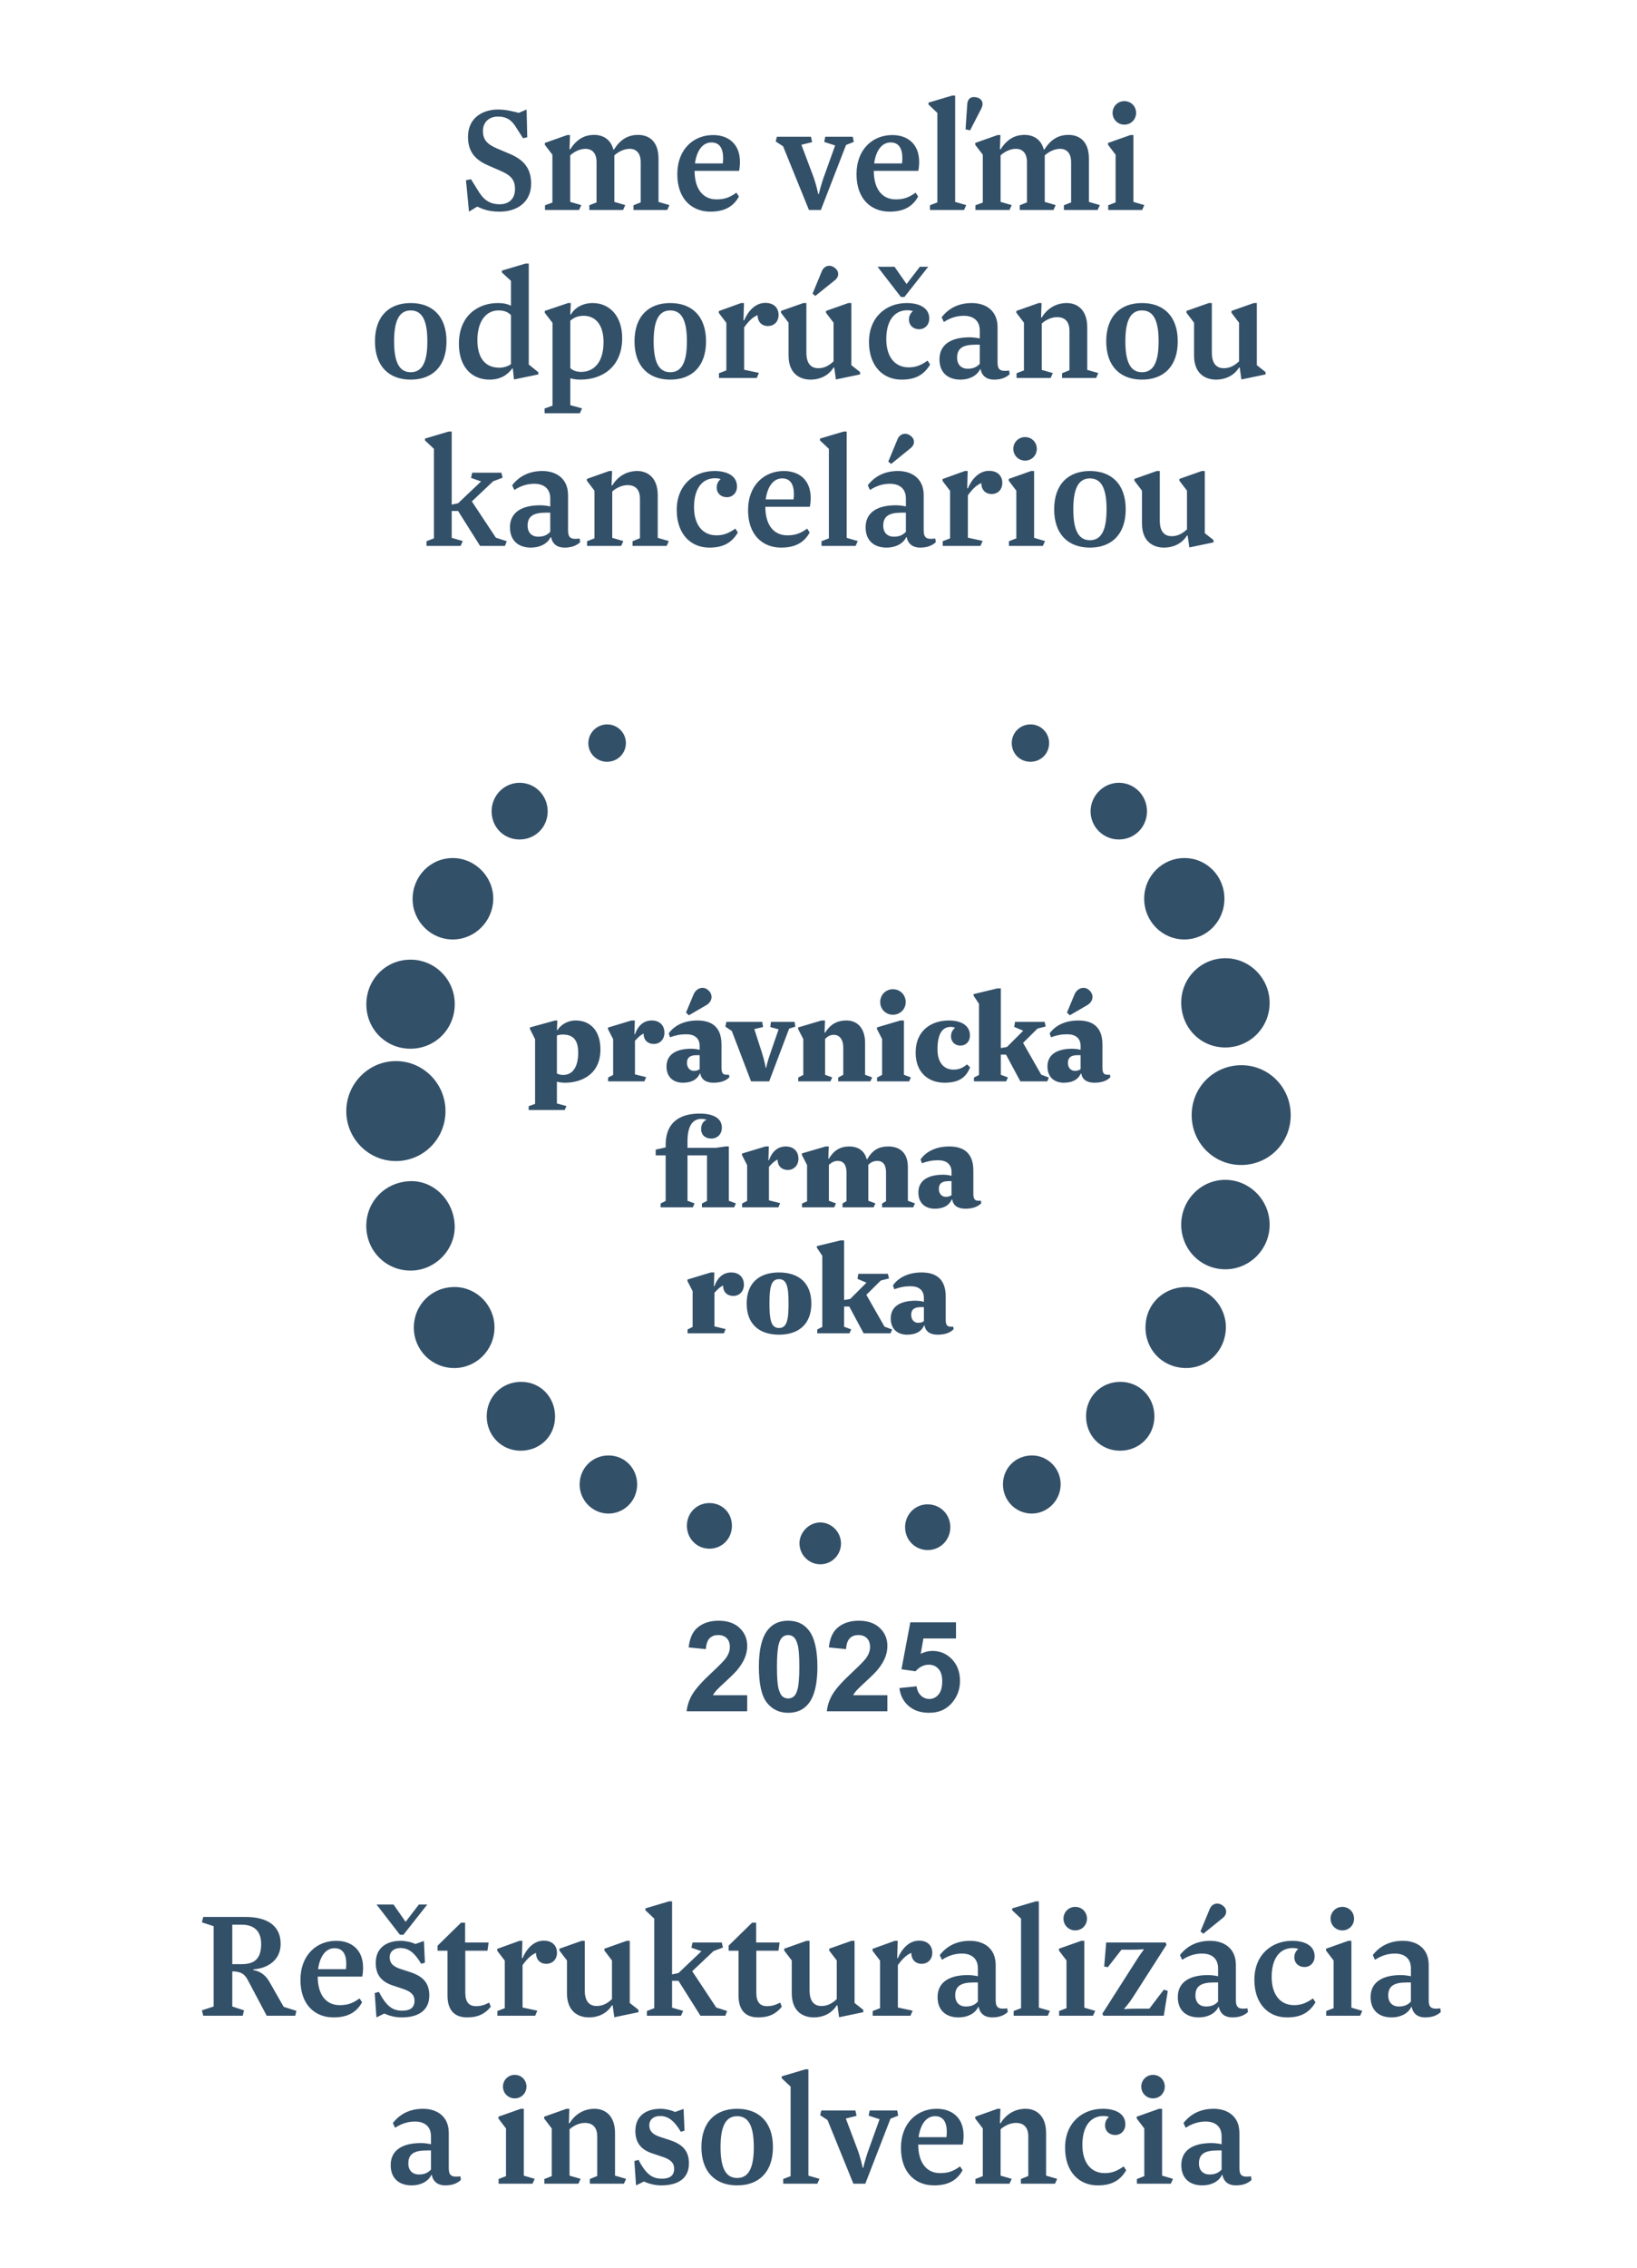
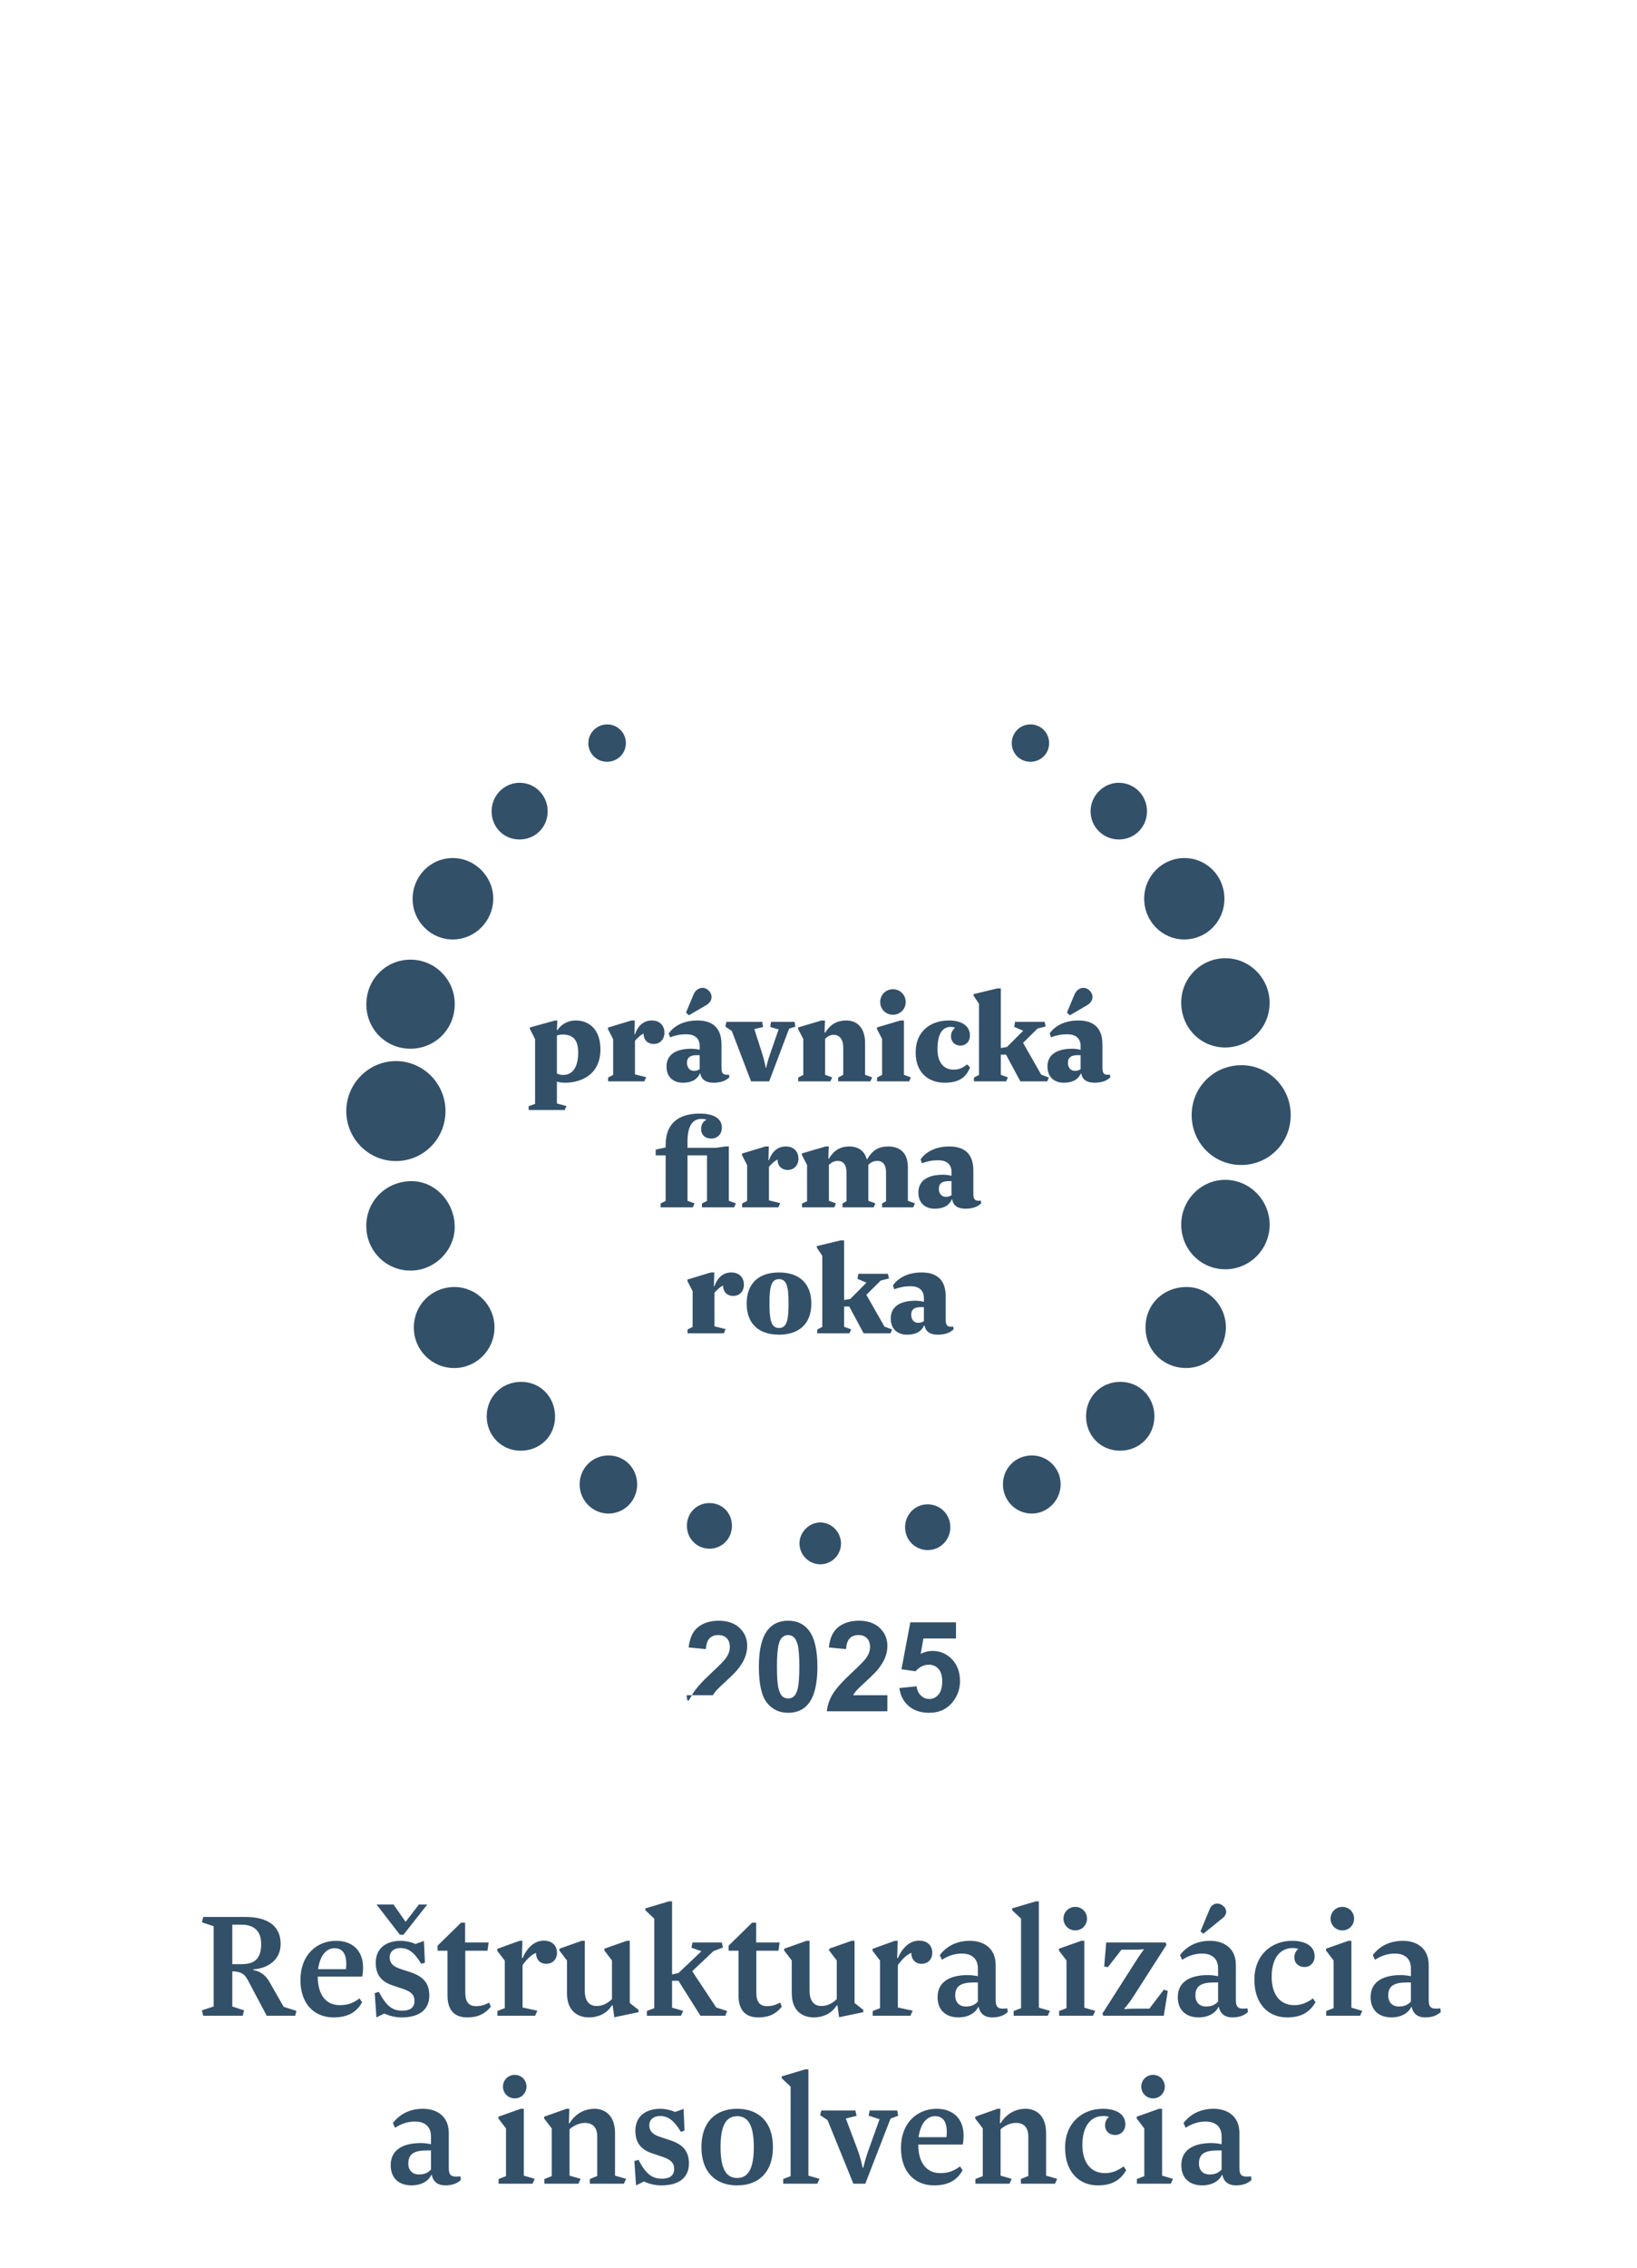
<svg xmlns="http://www.w3.org/2000/svg" width="156" height="216" viewBox="0 0 156 216" fill="none">
-   <rect width="156" height="216" fill="white" />
-   <path d="M47.622 19.456C48.502 19.456 49.078 18.944 49.078 18C49.078 17.024 48.566 16.64 47.59 16.224L46.454 15.728C45.27 15.2 44.598 14.432 44.598 13.04C44.598 11.2 46.022 10.432 47.462 10.432C48.278 10.432 48.982 10.64 49.43 10.752L50.182 10.432L50.246 13.072L49.846 13.168L49.238 12.224C48.806 11.472 48.31 11.104 47.446 11.104C46.598 11.104 46.022 11.648 46.022 12.464C46.022 13.264 46.358 13.712 47.366 14.144L48.614 14.672C49.958 15.248 50.614 16.08 50.614 17.488C50.614 19.344 49.174 20.16 47.622 20.16C46.502 20.16 45.942 19.888 45.478 19.68L44.694 20.16L44.406 17.168L44.886 17.072L45.51 18.08C46.07 19.04 46.662 19.456 47.622 19.456ZM58.545 14.8V19.232L59.585 19.536L59.377 20H56.161V19.552L56.849 19.28V15.44C56.849 14.576 56.417 14.176 55.793 14.176C55.297 14.176 54.753 14.416 54.337 14.8V19.232L55.393 19.536L55.185 20H51.937V19.552L52.641 19.296V14.736L51.921 13.792V13.616L54.049 12.864H54.321L54.273 14.224H54.337C55.009 13.168 55.809 12.848 56.609 12.848C57.441 12.848 58.193 13.248 58.449 14.24H58.513C59.185 13.168 59.985 12.848 60.801 12.848C61.793 12.848 62.753 13.408 62.753 15.104V19.232L63.793 19.536L63.585 20H60.369V19.552L61.057 19.28V15.44C61.057 14.576 60.625 14.176 60.001 14.176C59.489 14.176 58.961 14.432 58.545 14.8ZM66.193 16.272C66.193 17.952 66.945 18.992 68.289 18.992C69.057 18.992 69.553 18.8 70.177 18.352L70.417 18.72C69.873 19.712 68.993 20.16 67.697 20.16C65.953 20.16 64.545 18.976 64.545 16.592C64.545 14.192 66.113 12.864 67.953 12.864C69.457 12.864 70.513 13.76 70.513 15.408C70.513 15.664 70.497 15.968 70.433 16.272H66.193ZM67.793 13.568C67.041 13.568 66.417 14.208 66.225 15.568H68.881C68.897 15.44 68.913 15.232 68.913 15.072C68.913 14.16 68.593 13.568 67.793 13.568ZM78.609 16.576L79.585 13.856L78.546 13.52L78.641 13.024H81.266L81.362 13.52L80.626 13.808L78.225 20H77.09L74.626 13.936L73.921 13.472L74.034 13.024H77.281L77.394 13.536L76.37 13.792L77.425 16.592C77.809 17.584 77.969 18.48 77.969 18.48H78.034C78.034 18.48 78.225 17.6 78.609 16.576ZM83.271 16.272C83.271 17.952 84.023 18.992 85.367 18.992C86.135 18.992 86.631 18.8 87.255 18.352L87.495 18.72C86.951 19.712 86.071 20.16 84.775 20.16C83.031 20.16 81.623 18.976 81.623 16.592C81.623 14.192 83.191 12.864 85.031 12.864C86.535 12.864 87.591 13.76 87.591 15.408C87.591 15.664 87.575 15.968 87.511 16.272H83.271ZM84.871 13.568C84.119 13.568 83.495 14.208 83.303 15.568H85.959C85.975 15.44 85.991 15.232 85.991 15.072C85.991 14.16 85.671 13.568 84.871 13.568ZM91.022 19.232L92.078 19.536L91.87 20H88.622V19.552L89.326 19.28V10.752L88.478 9.952V9.776L90.734 9.104H91.022V19.232ZM92.014 12.32L92.174 9.952C92.19 9.552 92.398 9.232 92.814 9.248C93.262 9.248 93.662 9.488 93.63 9.952C93.63 10.064 93.582 10.208 93.518 10.336L92.446 12.416L92.014 12.32ZM99.561 14.8V19.232L100.601 19.536L100.392 20H97.177V19.552L97.865 19.28V15.44C97.865 14.576 97.433 14.176 96.808 14.176C96.312 14.176 95.769 14.416 95.353 14.8V19.232L96.409 19.536L96.201 20H92.953V19.552L93.656 19.296V14.736L92.936 13.792V13.616L95.064 12.864H95.337L95.288 14.224H95.353C96.025 13.168 96.825 12.848 97.624 12.848C98.457 12.848 99.209 13.248 99.465 14.24H99.528C100.201 13.168 101.001 12.848 101.817 12.848C102.809 12.848 103.769 13.408 103.769 15.104V19.232L104.809 19.536L104.601 20H101.385V19.552L102.073 19.28V15.44C102.073 14.576 101.641 14.176 101.017 14.176C100.505 14.176 99.977 14.432 99.561 14.8ZM106.025 10.752C106.025 10.128 106.521 9.632 107.145 9.632C107.785 9.632 108.265 10.128 108.265 10.752C108.265 11.376 107.785 11.872 107.145 11.872C106.521 11.872 106.025 11.376 106.025 10.752ZM108.009 19.232L109.049 19.536L108.841 20H105.609V19.552L106.313 19.28V14.736L105.593 13.792V13.616L107.721 12.864H108.009V19.232ZM42.549 32.512C42.549 34.912 41.189 36.16 39.141 36.16C37.093 36.16 35.733 34.912 35.733 32.512C35.733 30.112 37.093 28.864 39.141 28.864C41.189 28.864 42.549 30.112 42.549 32.512ZM37.557 32.512C37.557 34.32 37.957 35.456 39.141 35.456C40.325 35.456 40.725 34.32 40.725 32.512C40.725 30.704 40.325 29.568 39.141 29.568C37.957 29.568 37.557 30.704 37.557 32.512ZM45.493 32.4C45.493 34.128 46.261 35.024 47.589 35.024C47.925 35.024 48.357 34.928 48.693 34.688V30.016C48.389 29.68 47.957 29.568 47.509 29.568C46.309 29.568 45.493 30.608 45.493 32.4ZM48.869 35.104L48.821 35.088C48.341 35.76 47.621 36.16 46.661 36.16C44.901 36.16 43.733 34.896 43.733 32.752C43.733 30.016 45.605 28.864 47.445 28.864C47.989 28.864 48.373 28.96 48.693 29.12V26.752L47.829 25.952V25.776L50.085 25.104H50.389V34.72L51.301 35.456V35.664L48.981 36.144L48.869 35.104ZM55.306 36.16C54.922 36.16 54.666 36.112 54.346 36.032V38.592L55.467 38.896L55.258 39.36H51.898V38.912L52.651 38.64V30.752L51.914 29.792V29.616L54.139 28.864H54.395L54.346 29.952H54.41C54.763 29.312 55.547 28.864 56.474 28.864C58.059 28.864 59.291 30.064 59.291 32.208C59.291 34.928 57.419 36.16 55.306 36.16ZM54.346 30.544V35.056C54.554 35.28 54.938 35.424 55.37 35.424C56.538 35.424 57.514 34.592 57.514 32.592C57.514 30.88 56.715 30.08 55.611 30.08C55.05 30.08 54.666 30.272 54.346 30.544ZM67.283 32.512C67.283 34.912 65.923 36.16 63.875 36.16C61.827 36.16 60.467 34.912 60.467 32.512C60.467 30.112 61.827 28.864 63.875 28.864C65.923 28.864 67.283 30.112 67.283 32.512ZM62.291 32.512C62.291 34.32 62.691 35.456 63.875 35.456C65.059 35.456 65.459 34.32 65.459 32.512C65.459 30.704 65.059 29.568 63.875 29.568C62.691 29.568 62.291 30.704 62.291 32.512ZM70.915 35.216L72.323 35.52L72.115 36H68.515V35.552L69.219 35.28V30.752L68.499 29.808V29.632L70.627 28.864H70.899L70.851 30.512H70.915C71.283 29.648 71.971 28.848 72.931 28.848C73.731 28.848 74.195 29.312 74.195 30C74.195 30.672 73.731 31.056 73.187 31.056C72.563 31.056 72.195 30.624 72.195 30.016C71.715 30.208 71.299 30.64 70.915 31.184V35.216ZM79.436 30.736L78.716 29.792V29.616L80.844 28.864H81.132V34.784L81.963 35.44V35.664L79.659 36.144L79.499 35.008H79.436C78.924 35.84 78.043 36.16 77.26 36.16C76.188 36.16 75.147 35.568 75.147 33.856V30.736L74.427 29.792V29.616L76.555 28.864H76.844V33.584C76.844 34.656 77.308 35.072 77.98 35.072C78.507 35.072 78.972 34.864 79.436 34.416V30.736ZM79.564 26.688L77.692 28.192L77.436 27.968L78.316 25.84C78.523 25.328 79.052 25.152 79.516 25.488C80.028 25.84 79.948 26.4 79.564 26.688ZM87.003 29.632C86.875 29.6 86.731 29.552 86.459 29.552C85.243 29.552 84.459 30.528 84.459 32.304C84.459 33.952 85.243 34.992 86.603 34.992C87.323 34.992 87.819 34.752 88.395 34.352L88.635 34.72C87.995 35.808 87.099 36.16 85.915 36.16C84.155 36.16 82.811 34.88 82.811 32.576C82.811 30.192 84.459 28.864 86.411 28.864C87.611 28.864 88.555 29.328 88.555 30.336C88.555 30.944 88.139 31.36 87.579 31.36C87.051 31.36 86.619 31.008 86.619 30.432C86.619 30.096 86.779 29.808 87.003 29.632ZM86.187 28.288H85.851L83.627 25.408H85.243L86.395 27.056L87.659 25.408H88.459L86.187 28.288ZM95.064 31.168V34.496C95.064 35.232 95.32 35.408 96.168 35.296L96.216 35.648C95.848 35.984 95.384 36.16 94.712 36.16C94.088 36.16 93.576 35.856 93.448 35.168H93.4C93.08 35.824 92.344 36.16 91.528 36.16C90.376 36.16 89.528 35.536 89.528 34.224C89.528 32.816 90.632 32.128 92.408 32.128C92.728 32.128 93.096 32.176 93.368 32.24V31.488C93.368 30.544 92.76 30.08 91.848 30.08C91.224 30.08 90.616 30.24 89.944 30.672L89.736 30.224C90.424 29.328 91.4 28.864 92.616 28.864C93.864 28.864 95.064 29.52 95.064 31.168ZM93.368 32.832H92.968C91.864 32.832 91.208 33.104 91.208 34.064C91.208 34.736 91.608 35.12 92.216 35.12C92.68 35.12 93.032 35.008 93.368 34.656V32.832ZM103.61 35.232L104.666 35.536L104.458 36H101.21V35.552L101.914 35.264V31.504C101.914 30.48 101.322 30.208 100.746 30.208C100.154 30.208 99.61 30.512 99.274 30.816V35.232L100.33 35.536L100.122 36H96.874V35.552L97.578 35.28V30.736L96.858 29.792V29.616L98.986 28.864H99.258L99.21 30.24H99.274C99.882 29.248 100.794 28.864 101.658 28.864C102.682 28.864 103.61 29.536 103.61 31.168V35.232ZM112.236 32.512C112.236 34.912 110.876 36.16 108.828 36.16C106.78 36.16 105.42 34.912 105.42 32.512C105.42 30.112 106.78 28.864 108.828 28.864C110.876 28.864 112.236 30.112 112.236 32.512ZM107.244 32.512C107.244 34.32 107.644 35.456 108.828 35.456C110.012 35.456 110.412 34.32 110.412 32.512C110.412 30.704 110.012 29.568 108.828 29.568C107.644 29.568 107.244 30.704 107.244 32.512ZM118.076 30.736L117.356 29.792V29.616L119.484 28.864H119.772V34.784L120.604 35.44V35.664L118.3 36.144L118.14 35.008H118.076C117.564 35.84 116.684 36.16 115.9 36.16C114.828 36.16 113.788 35.568 113.788 33.856V30.736L113.068 29.792V29.616L115.196 28.864H115.484V33.584C115.484 34.656 115.948 35.072 116.62 35.072C117.148 35.072 117.612 34.864 118.076 34.416V30.736ZM43.046 51.232L44.102 51.536L43.894 52H40.646V51.552L41.35 51.28V42.752L40.502 41.952V41.776L42.758 41.104H43.046V48.064L43.654 47.936L45.846 45.856L44.886 45.52L44.998 45.024H47.782L47.894 45.504L46.998 45.84L44.966 47.76L47.254 51.216L48.294 51.552L48.118 52H45.75L43.654 48.672H43.046V51.232ZM54.134 47.168V50.496C54.134 51.232 54.39 51.408 55.238 51.296L55.286 51.648C54.918 51.984 54.454 52.16 53.782 52.16C53.158 52.16 52.646 51.856 52.518 51.168H52.47C52.15 51.824 51.414 52.16 50.598 52.16C49.446 52.16 48.598 51.536 48.598 50.224C48.598 48.816 49.702 48.128 51.478 48.128C51.798 48.128 52.166 48.176 52.438 48.24V47.488C52.438 46.544 51.83 46.08 50.918 46.08C50.294 46.08 49.686 46.24 49.014 46.672L48.806 46.224C49.494 45.328 50.47 44.864 51.686 44.864C52.934 44.864 54.134 45.52 54.134 47.168ZM52.438 48.832H52.038C50.934 48.832 50.278 49.104 50.278 50.064C50.278 50.736 50.678 51.12 51.286 51.12C51.75 51.12 52.102 51.008 52.438 50.656V48.832ZM62.681 51.232L63.737 51.536L63.529 52H60.281V51.552L60.985 51.264V47.504C60.985 46.48 60.393 46.208 59.817 46.208C59.225 46.208 58.681 46.512 58.345 46.816V51.232L59.401 51.536L59.193 52H55.945V51.552L56.649 51.28V46.736L55.929 45.792V45.616L58.057 44.864H58.329L58.281 46.24H58.345C58.953 45.248 59.865 44.864 60.729 44.864C61.753 44.864 62.681 45.536 62.681 47.168V51.232ZM68.682 45.632C68.554 45.6 68.41 45.552 68.138 45.552C66.922 45.552 66.138 46.528 66.138 48.304C66.138 49.952 66.922 50.992 68.282 50.992C69.002 50.992 69.498 50.752 70.074 50.352L70.314 50.72C69.674 51.808 68.778 52.16 67.594 52.16C65.834 52.16 64.49 50.88 64.49 48.576C64.49 46.192 66.138 44.864 68.09 44.864C69.29 44.864 70.234 45.328 70.234 46.336C70.234 46.944 69.818 47.36 69.258 47.36C68.73 47.36 68.298 47.008 68.298 46.432C68.298 46.096 68.458 45.808 68.682 45.632ZM72.935 48.272C72.935 49.952 73.687 50.992 75.031 50.992C75.799 50.992 76.295 50.8 76.919 50.352L77.159 50.72C76.615 51.712 75.735 52.16 74.439 52.16C72.695 52.16 71.287 50.976 71.287 48.592C71.287 46.192 72.855 44.864 74.695 44.864C76.199 44.864 77.255 45.76 77.255 47.408C77.255 47.664 77.239 47.968 77.175 48.272H72.935ZM74.535 45.568C73.783 45.568 73.159 46.208 72.967 47.568H75.623C75.639 47.44 75.655 47.232 75.655 47.072C75.655 46.16 75.335 45.568 74.535 45.568ZM80.686 51.232L81.742 51.536L81.534 52H78.286V51.552L78.99 51.28V42.752L78.142 41.952V41.776L80.398 41.104H80.686V51.232ZM88.025 47.168V50.496C88.025 51.232 88.281 51.408 89.129 51.296L89.177 51.648C88.809 51.984 88.345 52.16 87.673 52.16C87.049 52.16 86.537 51.856 86.409 51.168H86.361C86.041 51.824 85.305 52.16 84.489 52.16C83.337 52.16 82.489 51.536 82.489 50.224C82.489 48.816 83.593 48.128 85.369 48.128C85.689 48.128 86.057 48.176 86.329 48.24V47.488C86.329 46.544 85.721 46.08 84.809 46.08C84.185 46.08 83.577 46.24 82.905 46.672L82.697 46.224C83.385 45.328 84.361 44.864 85.577 44.864C86.825 44.864 88.025 45.52 88.025 47.168ZM86.329 48.832H85.929C84.825 48.832 84.169 49.104 84.169 50.064C84.169 50.736 84.569 51.12 85.177 51.12C85.641 51.12 85.993 51.008 86.329 50.656V48.832ZM86.777 42.688L84.921 44.192L84.649 43.968L85.529 41.84C85.737 41.328 86.281 41.152 86.745 41.488C87.257 41.84 87.161 42.4 86.777 42.688ZM92.235 51.216L93.643 51.52L93.435 52H89.835V51.552L90.539 51.28V46.752L89.819 45.808V45.632L91.947 44.864H92.219L92.171 46.512H92.235C92.603 45.648 93.291 44.848 94.251 44.848C95.051 44.848 95.515 45.312 95.515 46C95.515 46.672 95.051 47.056 94.507 47.056C93.883 47.056 93.515 46.624 93.515 46.016C93.035 46.208 92.619 46.64 92.235 47.184V51.216ZM96.564 42.752C96.564 42.128 97.06 41.632 97.684 41.632C98.324 41.632 98.804 42.128 98.804 42.752C98.804 43.376 98.324 43.872 97.684 43.872C97.06 43.872 96.564 43.376 96.564 42.752ZM98.548 51.232L99.588 51.536L99.38 52H96.148V51.552L96.852 51.28V46.736L96.132 45.792V45.616L98.26 44.864H98.548V51.232ZM107.275 48.512C107.275 50.912 105.915 52.16 103.867 52.16C101.819 52.16 100.459 50.912 100.459 48.512C100.459 46.112 101.819 44.864 103.867 44.864C105.915 44.864 107.275 46.112 107.275 48.512ZM102.283 48.512C102.283 50.32 102.683 51.456 103.867 51.456C105.051 51.456 105.451 50.32 105.451 48.512C105.451 46.704 105.051 45.568 103.867 45.568C102.683 45.568 102.283 46.704 102.283 48.512ZM113.115 46.736L112.395 45.792V45.616L114.523 44.864H114.811V50.784L115.643 51.44V51.664L113.339 52.144L113.179 51.008H113.115C112.603 51.84 111.723 52.16 110.939 52.16C109.867 52.16 108.827 51.568 108.827 49.856V46.736L108.107 45.792V45.616L110.235 44.864H110.523V49.584C110.523 50.656 110.987 51.072 111.659 51.072C112.187 51.072 112.651 50.864 113.115 50.416V46.736Z" fill="#335069" />
-   <path d="M71.205 161.471V163H65.433C65.496 162.422 65.683 161.875 65.996 161.359C66.308 160.84 66.925 160.152 67.847 159.297C68.589 158.605 69.044 158.137 69.212 157.891C69.439 157.551 69.552 157.215 69.552 156.883C69.552 156.516 69.453 156.234 69.253 156.039C69.058 155.84 68.787 155.74 68.439 155.74C68.095 155.74 67.822 155.844 67.619 156.051C67.415 156.258 67.298 156.602 67.267 157.082L65.626 156.918C65.724 156.012 66.031 155.361 66.546 154.967C67.062 154.572 67.707 154.375 68.48 154.375C69.328 154.375 69.994 154.604 70.478 155.061C70.962 155.518 71.205 156.086 71.205 156.766C71.205 157.152 71.134 157.521 70.994 157.873C70.857 158.221 70.638 158.586 70.337 158.969C70.138 159.223 69.779 159.588 69.259 160.064C68.74 160.541 68.41 160.857 68.269 161.014C68.132 161.17 68.021 161.322 67.935 161.471H71.205ZM75.107 154.375C75.939 154.375 76.589 154.672 77.058 155.266C77.617 155.969 77.896 157.135 77.896 158.764C77.896 160.389 77.615 161.557 77.052 162.268C76.587 162.854 75.939 163.146 75.107 163.146C74.271 163.146 73.597 162.826 73.085 162.186C72.574 161.541 72.318 160.395 72.318 158.746C72.318 157.129 72.599 155.965 73.162 155.254C73.626 154.668 74.275 154.375 75.107 154.375ZM75.107 155.74C74.908 155.74 74.73 155.805 74.574 155.934C74.418 156.059 74.296 156.285 74.21 156.613C74.097 157.039 74.04 157.756 74.04 158.764C74.04 159.771 74.091 160.465 74.193 160.844C74.294 161.219 74.421 161.469 74.574 161.594C74.73 161.719 74.908 161.781 75.107 161.781C75.306 161.781 75.484 161.719 75.64 161.594C75.796 161.465 75.918 161.236 76.003 160.908C76.117 160.486 76.173 159.771 76.173 158.764C76.173 157.756 76.123 157.064 76.021 156.689C75.919 156.311 75.79 156.059 75.634 155.934C75.482 155.805 75.306 155.74 75.107 155.74ZM84.564 161.471V163H78.793C78.855 162.422 79.043 161.875 79.355 161.359C79.668 160.84 80.285 160.152 81.207 159.297C81.949 158.605 82.404 158.137 82.572 157.891C82.798 157.551 82.912 157.215 82.912 156.883C82.912 156.516 82.812 156.234 82.613 156.039C82.418 155.84 82.146 155.74 81.798 155.74C81.455 155.74 81.181 155.844 80.978 156.051C80.775 156.258 80.658 156.602 80.626 157.082L78.986 156.918C79.084 156.012 79.39 155.361 79.906 154.967C80.421 154.572 81.066 154.375 81.839 154.375C82.687 154.375 83.353 154.604 83.837 155.061C84.322 155.518 84.564 156.086 84.564 156.766C84.564 157.152 84.494 157.521 84.353 157.873C84.216 158.221 83.998 158.586 83.697 158.969C83.498 159.223 83.138 159.588 82.619 160.064C82.099 160.541 81.769 160.857 81.628 161.014C81.492 161.17 81.38 161.322 81.294 161.471H84.564ZM85.707 160.791L87.347 160.621C87.394 160.992 87.533 161.287 87.763 161.506C87.994 161.721 88.259 161.828 88.56 161.828C88.904 161.828 89.195 161.689 89.433 161.412C89.671 161.131 89.79 160.709 89.79 160.146C89.79 159.619 89.671 159.225 89.433 158.963C89.199 158.697 88.892 158.564 88.513 158.564C88.04 158.564 87.617 158.773 87.242 159.191L85.906 158.998L86.749 154.527H91.103V156.068H87.998L87.74 157.527C88.107 157.344 88.482 157.252 88.865 157.252C89.595 157.252 90.214 157.518 90.722 158.049C91.23 158.58 91.484 159.27 91.484 160.117C91.484 160.824 91.279 161.455 90.869 162.01C90.31 162.768 89.535 163.146 88.543 163.146C87.749 163.146 87.103 162.934 86.603 162.508C86.103 162.082 85.804 161.51 85.707 160.791Z" fill="#335069" />
+   <path d="M71.205 161.471H65.433C65.496 162.422 65.683 161.875 65.996 161.359C66.308 160.84 66.925 160.152 67.847 159.297C68.589 158.605 69.044 158.137 69.212 157.891C69.439 157.551 69.552 157.215 69.552 156.883C69.552 156.516 69.453 156.234 69.253 156.039C69.058 155.84 68.787 155.74 68.439 155.74C68.095 155.74 67.822 155.844 67.619 156.051C67.415 156.258 67.298 156.602 67.267 157.082L65.626 156.918C65.724 156.012 66.031 155.361 66.546 154.967C67.062 154.572 67.707 154.375 68.48 154.375C69.328 154.375 69.994 154.604 70.478 155.061C70.962 155.518 71.205 156.086 71.205 156.766C71.205 157.152 71.134 157.521 70.994 157.873C70.857 158.221 70.638 158.586 70.337 158.969C70.138 159.223 69.779 159.588 69.259 160.064C68.74 160.541 68.41 160.857 68.269 161.014C68.132 161.17 68.021 161.322 67.935 161.471H71.205ZM75.107 154.375C75.939 154.375 76.589 154.672 77.058 155.266C77.617 155.969 77.896 157.135 77.896 158.764C77.896 160.389 77.615 161.557 77.052 162.268C76.587 162.854 75.939 163.146 75.107 163.146C74.271 163.146 73.597 162.826 73.085 162.186C72.574 161.541 72.318 160.395 72.318 158.746C72.318 157.129 72.599 155.965 73.162 155.254C73.626 154.668 74.275 154.375 75.107 154.375ZM75.107 155.74C74.908 155.74 74.73 155.805 74.574 155.934C74.418 156.059 74.296 156.285 74.21 156.613C74.097 157.039 74.04 157.756 74.04 158.764C74.04 159.771 74.091 160.465 74.193 160.844C74.294 161.219 74.421 161.469 74.574 161.594C74.73 161.719 74.908 161.781 75.107 161.781C75.306 161.781 75.484 161.719 75.64 161.594C75.796 161.465 75.918 161.236 76.003 160.908C76.117 160.486 76.173 159.771 76.173 158.764C76.173 157.756 76.123 157.064 76.021 156.689C75.919 156.311 75.79 156.059 75.634 155.934C75.482 155.805 75.306 155.74 75.107 155.74ZM84.564 161.471V163H78.793C78.855 162.422 79.043 161.875 79.355 161.359C79.668 160.84 80.285 160.152 81.207 159.297C81.949 158.605 82.404 158.137 82.572 157.891C82.798 157.551 82.912 157.215 82.912 156.883C82.912 156.516 82.812 156.234 82.613 156.039C82.418 155.84 82.146 155.74 81.798 155.74C81.455 155.74 81.181 155.844 80.978 156.051C80.775 156.258 80.658 156.602 80.626 157.082L78.986 156.918C79.084 156.012 79.39 155.361 79.906 154.967C80.421 154.572 81.066 154.375 81.839 154.375C82.687 154.375 83.353 154.604 83.837 155.061C84.322 155.518 84.564 156.086 84.564 156.766C84.564 157.152 84.494 157.521 84.353 157.873C84.216 158.221 83.998 158.586 83.697 158.969C83.498 159.223 83.138 159.588 82.619 160.064C82.099 160.541 81.769 160.857 81.628 161.014C81.492 161.17 81.38 161.322 81.294 161.471H84.564ZM85.707 160.791L87.347 160.621C87.394 160.992 87.533 161.287 87.763 161.506C87.994 161.721 88.259 161.828 88.56 161.828C88.904 161.828 89.195 161.689 89.433 161.412C89.671 161.131 89.79 160.709 89.79 160.146C89.79 159.619 89.671 159.225 89.433 158.963C89.199 158.697 88.892 158.564 88.513 158.564C88.04 158.564 87.617 158.773 87.242 159.191L85.906 158.998L86.749 154.527H91.103V156.068H87.998L87.74 157.527C88.107 157.344 88.482 157.252 88.865 157.252C89.595 157.252 90.214 157.518 90.722 158.049C91.23 158.58 91.484 159.27 91.484 160.117C91.484 160.824 91.279 161.455 90.869 162.01C90.31 162.768 89.535 163.146 88.543 163.146C87.749 163.146 87.103 162.934 86.603 162.508C86.103 162.082 85.804 161.51 85.707 160.791Z" fill="#335069" />
  <path d="M37.711 110.593C35.114 110.588 32.994 108.444 33 105.83C33.006 103.216 35.13 101.074 37.721 101.069C40.342 101.065 42.475 103.229 42.454 105.87C42.434 108.501 40.328 110.598 37.711 110.593ZM118.263 110.967C115.645 110.959 113.56 108.849 113.562 106.211C113.564 103.553 115.68 101.447 118.333 101.462C120.939 101.477 123.021 103.613 123 106.25C122.98 108.894 120.89 110.975 118.263 110.967ZM39.113 99.891C36.773 99.894 34.916 98.031 34.911 95.678C34.907 93.289 36.764 91.408 39.125 91.408C41.469 91.409 43.363 93.334 43.336 95.687C43.31 98.043 41.454 99.89 39.113 99.891ZM43.328 116.65C43.45 118.907 41.615 120.911 39.328 121.02C36.993 121.131 35.041 119.359 34.912 117.015C34.78 114.602 36.581 112.628 39.024 112.508C41.264 112.397 43.197 114.258 43.328 116.65ZM112.566 116.647C112.566 114.28 114.477 112.356 116.801 112.381C119.107 112.407 120.99 114.324 120.992 116.648C120.993 118.982 119.119 120.883 116.799 120.901C114.453 120.92 112.566 119.025 112.566 116.647ZM116.747 99.773C114.394 99.765 112.556 97.874 112.566 95.473C112.575 93.145 114.469 91.263 116.793 91.271C119.098 91.279 120.987 93.191 120.99 95.521C120.995 97.883 119.1 99.782 116.747 99.773ZM43.142 81.73C45.261 81.726 47.028 83.508 47.005 85.626C46.981 87.749 45.263 89.475 43.164 89.486C41.063 89.496 39.329 87.764 39.32 85.647C39.311 83.476 41.011 81.733 43.142 81.73ZM43.267 130.308C41.147 130.298 39.44 128.584 39.437 126.463C39.435 124.278 41.158 122.572 43.347 122.591C45.449 122.608 47.15 124.363 47.122 126.484C47.095 128.615 45.378 130.317 43.267 130.308ZM116.82 126.519C116.755 128.711 115.019 130.381 112.889 130.303C110.712 130.223 109.097 128.494 109.163 126.314C109.227 124.128 110.979 122.519 113.211 122.592C115.238 122.659 116.881 124.447 116.82 126.519ZM116.682 85.612C116.68 87.759 114.99 89.476 112.872 89.484C110.744 89.493 109.02 87.733 109.036 85.571C109.053 83.436 110.77 81.723 112.886 81.73C115 81.736 116.685 83.457 116.682 85.612ZM106.731 138.181C104.894 138.178 103.49 136.746 103.496 134.884C103.501 133.039 104.929 131.617 106.772 131.622C108.601 131.628 110.022 133.076 110.011 134.926C110.001 136.769 108.575 138.185 106.731 138.181ZM49.581 138.181C47.785 138.167 46.379 136.725 46.381 134.901C46.383 133.035 47.838 131.6 49.705 131.622C51.528 131.644 52.915 133.099 52.895 134.968C52.878 136.811 51.449 138.197 49.581 138.181ZM57.992 138.633C59.53 138.637 60.723 139.849 60.718 141.404C60.714 142.943 59.488 144.176 57.97 144.168C56.462 144.161 55.228 142.904 55.236 141.382C55.245 139.841 56.459 138.63 57.992 138.633ZM98.356 138.633C99.873 138.64 101.103 139.902 101.076 141.426C101.051 142.948 99.788 144.19 98.287 144.168C96.768 144.147 95.563 142.897 95.578 141.357C95.594 139.814 96.806 138.626 98.356 138.633ZM109.304 77.291C109.297 78.79 108.116 79.963 106.618 79.961C105.133 79.96 103.925 78.756 103.927 77.279C103.93 75.779 105.177 74.539 106.659 74.561C108.139 74.584 109.311 75.795 109.304 77.291ZM49.509 79.962C48.008 79.961 46.85 78.793 46.849 77.278C46.848 75.759 48.063 74.541 49.556 74.562C51.033 74.584 52.199 75.792 52.192 77.295C52.186 78.792 51.009 79.963 49.509 79.962ZM90.563 145.486C90.555 146.692 89.596 147.652 88.403 147.645C87.199 147.638 86.257 146.689 86.252 145.477C86.246 144.243 87.228 143.262 88.442 143.289C89.647 143.315 90.571 144.272 90.563 145.486ZM69.75 145.352C69.743 146.567 68.803 147.516 67.607 147.514C66.41 147.513 65.468 146.562 65.459 145.349C65.451 144.107 66.406 143.152 67.64 143.168C68.852 143.185 69.756 144.12 69.75 145.352ZM78.199 149C77.115 149.012 76.222 148.15 76.188 147.059C76.156 145.976 77.085 145.016 78.168 145.015C79.235 145.014 80.131 145.914 80.144 147.001C80.158 148.089 79.284 148.988 78.199 149ZM98.208 69C99.198 69.003 99.983 69.799 99.977 70.795C99.97 71.792 99.187 72.564 98.184 72.559C97.185 72.554 96.409 71.77 96.416 70.771C96.423 69.779 97.215 68.996 98.208 69ZM57.831 72.559C56.835 72.55 56.044 71.744 56.066 70.758C56.088 69.77 56.895 68.992 57.883 69C58.868 69.009 59.663 69.825 59.645 70.809C59.626 71.8 58.833 72.567 57.831 72.559Z" fill="#335069" />
  <path d="M53.878 103.13C55.204 103.13 57.219 102.48 57.219 99.958C57.219 98.138 56.218 97.202 54.866 97.202C54.008 97.202 53.41 97.67 53.124 98.112H53.072L53.111 97.202H52.903L50.498 97.865V98.008L50.992 98.983V105.145L50.381 105.366V105.73H53.813L53.982 105.353L53.072 105.106V103.026C53.215 103.078 53.488 103.13 53.878 103.13ZM53.072 98.632C53.176 98.593 53.384 98.541 53.605 98.541C54.502 98.541 55.1 98.931 55.1 100.257C55.1 101.83 54.424 102.389 53.683 102.389C53.436 102.389 53.28 102.35 53.072 102.259V98.632ZM60.51 102.337V99.139C60.796 98.814 61.069 98.567 61.329 98.45C61.329 99.035 61.693 99.438 62.317 99.438C62.876 99.438 63.318 99.009 63.318 98.372C63.318 97.657 62.85 97.202 62.109 97.202C61.186 97.202 60.718 97.904 60.51 98.515H60.458L60.497 97.202H60.172L57.936 97.878V98.021L58.43 98.983V102.389L57.949 102.636V103H61.407L61.576 102.597L60.51 102.337ZM68.755 99.49C68.755 97.618 67.585 97.202 66.454 97.202C65.284 97.202 64.283 97.631 63.724 98.437L63.854 98.801C64.4 98.606 64.829 98.515 65.401 98.515C66.194 98.515 66.675 98.892 66.675 99.633V99.997C66.48 99.945 66.181 99.893 65.882 99.893C64.452 99.893 63.516 100.426 63.516 101.583C63.516 102.675 64.257 103.13 65.063 103.13C65.817 103.13 66.402 102.896 66.701 102.246L66.74 102.259C66.844 102.896 67.364 103.13 67.988 103.13C68.664 103.13 69.158 102.961 69.509 102.61L69.47 102.363C68.95 102.415 68.755 102.298 68.755 101.713V99.49ZM66.675 100.504V101.843C66.48 101.973 66.311 101.999 66.116 101.999C65.726 101.999 65.466 101.674 65.466 101.245C65.466 100.686 65.817 100.504 66.415 100.504H66.675ZM67.299 95.746C67.884 95.408 67.988 94.758 67.494 94.316C67.026 93.887 66.35 94.108 66.09 94.732L65.375 96.448L65.648 96.708L67.299 95.746ZM73.444 100.231C73.118 101.141 73.014 101.7 73.014 101.7H72.963C72.963 101.7 72.897 101.167 72.599 100.244L71.883 98.021L72.716 97.826L72.638 97.332H69.219L69.127 97.787L69.739 98.203L71.572 103H73.3L75.198 97.982L75.796 97.787L75.719 97.332H73.469L73.404 97.826L74.198 98.047L73.444 100.231ZM82.439 102.376V99.321C82.439 97.995 81.75 97.202 80.671 97.202C79.618 97.202 79.059 97.696 78.63 98.359H78.578L78.617 97.202H78.292L76.056 97.865V98.008L76.55 98.97V102.389L76.069 102.636V103H79.137L79.306 102.623L78.63 102.376V98.957C78.812 98.775 79.059 98.567 79.449 98.567C79.956 98.567 80.359 98.944 80.359 99.789V102.376L79.878 102.636V103H82.946L83.115 102.623L82.439 102.376ZM83.88 95.447C83.88 96.123 84.413 96.656 85.089 96.656C85.778 96.656 86.311 96.123 86.311 95.447C86.311 94.758 85.778 94.225 85.089 94.225C84.413 94.225 83.88 94.758 83.88 95.447ZM86.142 102.376V97.202H85.804L83.568 97.865V98.008L84.062 98.97V102.389L83.581 102.636V103H86.636L86.805 102.623L86.142 102.376ZM91.015 97.904C90.794 98.073 90.625 98.346 90.625 98.723C90.625 99.204 90.989 99.594 91.522 99.594C92.055 99.594 92.432 99.204 92.432 98.632C92.432 97.696 91.626 97.202 90.417 97.202C88.831 97.202 87.258 98.086 87.258 100.27C87.258 102.103 88.415 103.13 90.014 103.13C91.288 103.13 92.042 102.701 92.445 101.661L92.159 101.388C91.73 101.713 91.431 101.882 90.859 101.882C89.897 101.882 89.338 101.141 89.338 99.958C89.338 98.372 89.871 97.813 90.599 97.813C90.794 97.813 90.924 97.852 91.015 97.904ZM95.376 102.376V100.452H95.87L97.235 103H99.796L99.952 102.636L99.224 102.363L97.495 99.334L98.873 97.969L99.653 97.774L99.549 97.332H96.728L96.65 97.813L97.508 98.177L95.961 99.724L95.376 99.828V94.147H95.038L92.776 94.693V94.836L93.296 95.616V102.389L92.815 102.636V103H95.883L96.052 102.623L95.376 102.376ZM105.058 99.49C105.058 97.618 103.888 97.202 102.757 97.202C101.587 97.202 100.586 97.631 100.027 98.437L100.157 98.801C100.703 98.606 101.132 98.515 101.704 98.515C102.497 98.515 102.978 98.892 102.978 99.633V99.997C102.783 99.945 102.484 99.893 102.185 99.893C100.755 99.893 99.819 100.426 99.819 101.583C99.819 102.675 100.56 103.13 101.366 103.13C102.12 103.13 102.705 102.896 103.004 102.246L103.043 102.259C103.147 102.896 103.667 103.13 104.291 103.13C104.967 103.13 105.461 102.961 105.812 102.61L105.773 102.363C105.253 102.415 105.058 102.298 105.058 101.713V99.49ZM102.978 100.504V101.843C102.783 101.973 102.614 101.999 102.419 101.999C102.029 101.999 101.769 101.674 101.769 101.245C101.769 100.686 102.12 100.504 102.718 100.504H102.978ZM103.602 95.746C104.187 95.408 104.291 94.758 103.797 94.316C103.329 93.887 102.653 94.108 102.393 94.732L101.678 96.448L101.951 96.708L103.602 95.746ZM69.454 114.376V109.202H69.116L68.232 109.332H65.515V108.721C65.515 107.317 65.957 106.576 66.841 106.576C67.049 106.576 67.14 106.602 67.348 106.654C66.997 106.784 66.815 107.135 66.815 107.538C66.815 108.123 67.218 108.448 67.777 108.448C68.375 108.448 68.791 108.019 68.791 107.408C68.791 106.407 67.79 106.069 66.685 106.069C65.112 106.069 63.435 106.641 63.435 109.072V109.293L62.486 109.501V110.047H63.435V114.389L62.954 114.636V115H66.022L66.191 114.623L65.515 114.376V110.047H67.374V114.389L66.893 114.636V115H69.961L70.13 114.623L69.454 114.376ZM73.28 114.337V111.139C73.566 110.814 73.839 110.567 74.099 110.45C74.099 111.035 74.463 111.438 75.087 111.438C75.646 111.438 76.088 111.009 76.088 110.372C76.088 109.657 75.62 109.202 74.879 109.202C73.956 109.202 73.488 109.904 73.28 110.515H73.228L73.267 109.202H72.942L70.706 109.878V110.021L71.2 110.983V114.389L70.719 114.636V115H74.177L74.346 114.597L73.28 114.337ZM82.747 110.944C83.033 110.684 83.254 110.58 83.618 110.58C84.216 110.58 84.437 111.048 84.437 111.685V114.415L84.06 114.636V115H87.024L87.193 114.623L86.517 114.376V111.178C86.517 109.657 85.594 109.202 84.645 109.202C83.722 109.202 83.137 109.566 82.643 110.411H82.591C82.383 109.605 81.772 109.202 80.927 109.202C80.082 109.202 79.471 109.566 78.99 110.359H78.938L78.977 109.202H78.678L76.416 109.865V110.008L76.91 110.97V114.428L76.429 114.636V115H79.497L79.666 114.623L78.99 114.376V110.957C79.302 110.671 79.536 110.58 79.848 110.58C80.446 110.58 80.667 111.061 80.667 111.672V114.415L80.29 114.636V115H83.254L83.423 114.623L82.747 114.376V110.944ZM92.757 111.49C92.757 109.618 91.587 109.202 90.456 109.202C89.286 109.202 88.285 109.631 87.726 110.437L87.856 110.801C88.402 110.606 88.831 110.515 89.403 110.515C90.196 110.515 90.677 110.892 90.677 111.633V111.997C90.482 111.945 90.183 111.893 89.884 111.893C88.454 111.893 87.518 112.426 87.518 113.583C87.518 114.675 88.259 115.13 89.065 115.13C89.819 115.13 90.404 114.896 90.703 114.246L90.742 114.259C90.846 114.896 91.366 115.13 91.99 115.13C92.666 115.13 93.16 114.961 93.511 114.61L93.472 114.363C92.952 114.415 92.757 114.298 92.757 113.713V111.49ZM90.677 112.504V113.843C90.482 113.973 90.313 113.999 90.118 113.999C89.728 113.999 89.468 113.674 89.468 113.245C89.468 112.686 89.819 112.504 90.417 112.504H90.677ZM68.084 126.337V123.139C68.37 122.814 68.643 122.567 68.903 122.45C68.903 123.035 69.267 123.438 69.891 123.438C70.45 123.438 70.892 123.009 70.892 122.372C70.892 121.657 70.424 121.202 69.683 121.202C68.76 121.202 68.292 121.904 68.084 122.515H68.032L68.071 121.202H67.746L65.51 121.878V122.021L66.004 122.983V126.389L65.523 126.636V127H68.981L69.15 126.597L68.084 126.337ZM77.317 124.166C77.317 122.177 76.095 121.202 74.236 121.202C72.377 121.202 71.155 122.177 71.155 124.166C71.155 126.142 72.377 127.13 74.236 127.13C76.095 127.13 77.317 126.142 77.317 124.166ZM73.326 124.166C73.326 122.606 73.482 121.839 74.236 121.839C74.99 121.839 75.146 122.606 75.146 124.166C75.146 125.713 74.99 126.493 74.236 126.493C73.482 126.493 73.326 125.713 73.326 124.166ZM80.441 126.376V124.452H80.935L82.3 127H84.861L85.017 126.636L84.289 126.363L82.56 123.334L83.938 121.969L84.718 121.774L84.614 121.332H81.793L81.715 121.813L82.573 122.177L81.026 123.724L80.441 123.828V118.147H80.103L77.841 118.693V118.836L78.361 119.616V126.389L77.88 126.636V127H80.948L81.117 126.623L80.441 126.376ZM90.123 123.49C90.123 121.618 88.953 121.202 87.822 121.202C86.652 121.202 85.651 121.631 85.092 122.437L85.222 122.801C85.768 122.606 86.197 122.515 86.769 122.515C87.562 122.515 88.043 122.892 88.043 123.633V123.997C87.848 123.945 87.549 123.893 87.25 123.893C85.82 123.893 84.884 124.426 84.884 125.583C84.884 126.675 85.625 127.13 86.431 127.13C87.185 127.13 87.77 126.896 88.069 126.246L88.108 126.259C88.212 126.896 88.732 127.13 89.356 127.13C90.032 127.13 90.526 126.961 90.877 126.61L90.838 126.363C90.318 126.415 90.123 126.298 90.123 125.713V123.49ZM88.043 124.504V125.843C87.848 125.973 87.679 125.999 87.484 125.999C87.094 125.999 86.834 125.674 86.834 125.245C86.834 124.686 87.185 124.504 87.783 124.504H88.043Z" fill="#335069" />
  <path d="M22.136 183.328H23.016C24.184 183.328 24.888 183.904 24.888 185.168C24.888 186.688 24.136 187.088 23.016 187.088H22.136V183.328ZM27.032 191.152L25.672 188.768C25.304 188.112 24.776 187.76 24.136 187.648V187.584C25.416 187.504 26.744 186.768 26.744 185.168C26.744 183.248 25.224 182.592 23.416 182.592H19.368L19.24 183.104L20.36 183.472V191.12L19.24 191.488L19.368 192H23.128L23.256 191.488L22.136 191.12V187.776C22.984 187.776 23.32 188.064 23.592 188.56L25.416 192H28.136L28.248 191.536L27.032 191.152ZM30.279 188.272H34.519C34.583 187.968 34.599 187.664 34.599 187.408C34.599 185.76 33.543 184.864 32.039 184.864C30.199 184.864 28.631 186.192 28.631 188.592C28.631 190.976 30.039 192.16 31.783 192.16C33.079 192.16 33.959 191.712 34.503 190.72L34.263 190.352C33.639 190.8 33.143 190.992 32.375 190.992C31.031 190.992 30.279 189.952 30.279 188.272ZM31.879 185.568C32.679 185.568 32.999 186.16 32.999 187.072C32.999 187.232 32.983 187.44 32.967 187.568H30.311C30.503 186.208 31.127 185.568 31.879 185.568ZM35.71 189.84L35.87 192.16L36.622 191.792C37.038 191.984 37.63 192.16 38.27 192.16C39.822 192.16 40.91 191.536 40.91 190.064C40.91 188.848 40.27 188.24 39.118 187.856L38.094 187.52C37.406 187.28 37.134 186.944 37.134 186.432C37.134 185.904 37.534 185.552 38.158 185.552C38.894 185.552 39.47 185.936 40.142 187.056L40.494 186.944L40.398 184.88L39.582 185.168C39.246 184.992 38.622 184.864 38.206 184.864C36.83 184.864 35.806 185.536 35.806 186.976C35.806 188.16 36.414 188.784 37.438 189.12L38.398 189.44C39.166 189.696 39.502 190.016 39.502 190.576C39.502 191.28 39.022 191.52 38.334 191.52C37.47 191.52 36.846 191.168 36.11 189.728L35.71 189.84ZM38.446 184.288L40.718 181.408H39.918L38.654 183.056L37.502 181.408H35.886L38.11 184.288H38.446ZM41.7 185.808H42.644V190.064C42.644 191.568 43.396 192.16 44.532 192.16C45.572 192.16 46.26 191.792 46.772 191.136L46.612 190.752C46.148 190.992 45.796 191.088 45.364 191.088C44.708 191.088 44.34 190.72 44.34 189.808V185.808H46.452L46.564 185.024H44.324V183.136H43.94L41.7 185.328V185.808ZM49.798 191.216V187.184C50.182 186.64 50.598 186.208 51.078 186.016C51.078 186.624 51.446 187.056 52.07 187.056C52.614 187.056 53.078 186.672 53.078 186C53.078 185.312 52.614 184.848 51.814 184.848C50.854 184.848 50.166 185.648 49.798 186.512H49.734L49.782 184.864H49.51L47.382 185.632V185.808L48.102 186.752V191.28L47.398 191.552V192H50.998L51.206 191.52L49.798 191.216ZM58.318 186.736V190.416C57.854 190.864 57.39 191.072 56.862 191.072C56.19 191.072 55.726 190.656 55.726 189.584V184.864H55.438L53.31 185.616V185.792L54.03 186.736V189.856C54.03 191.568 55.07 192.16 56.142 192.16C56.926 192.16 57.806 191.84 58.318 191.008H58.382L58.542 192.144L60.846 191.664V191.44L60.014 190.784V184.864H59.726L57.598 185.616V185.792L58.318 186.736ZM64.046 191.232V188.672H64.654L66.75 192H69.118L69.294 191.552L68.254 191.216L65.966 187.76L67.998 185.84L68.894 185.504L68.782 185.024H65.998L65.886 185.52L66.846 185.856L64.654 187.936L64.046 188.064V181.104H63.758L61.502 181.776V181.952L62.35 182.752V191.28L61.646 191.552V192H64.894L65.102 191.536L64.046 191.232ZM69.434 185.808H70.378V190.064C70.378 191.568 71.13 192.16 72.266 192.16C73.306 192.16 73.994 191.792 74.506 191.136L74.346 190.752C73.882 190.992 73.53 191.088 73.098 191.088C72.442 191.088 72.074 190.72 72.074 189.808V185.808H74.186L74.298 185.024H72.058V183.136H71.674L69.434 185.328V185.808ZM79.74 186.736V190.416C79.276 190.864 78.812 191.072 78.284 191.072C77.612 191.072 77.148 190.656 77.148 189.584V184.864H76.86L74.732 185.616V185.792L75.452 186.736V189.856C75.452 191.568 76.492 192.16 77.564 192.16C78.348 192.16 79.228 191.84 79.74 191.008H79.804L79.964 192.144L82.268 191.664V191.44L81.436 190.784V184.864H81.148L79.02 185.616V185.792L79.74 186.736ZM85.563 191.216V187.184C85.947 186.64 86.363 186.208 86.843 186.016C86.843 186.624 87.211 187.056 87.835 187.056C88.379 187.056 88.843 186.672 88.843 186C88.843 185.312 88.379 184.848 87.579 184.848C86.619 184.848 85.931 185.648 85.563 186.512H85.499L85.547 184.864H85.275L83.147 185.632V185.808L83.867 186.752V191.28L83.163 191.552V192H86.763L86.971 191.52L85.563 191.216ZM94.884 187.168C94.884 185.52 93.684 184.864 92.436 184.864C91.22 184.864 90.244 185.328 89.556 186.224L89.764 186.672C90.436 186.24 91.044 186.08 91.668 186.08C92.58 186.08 93.188 186.544 93.188 187.488V188.24C92.916 188.176 92.548 188.128 92.228 188.128C90.452 188.128 89.348 188.816 89.348 190.224C89.348 191.536 90.196 192.16 91.348 192.16C92.164 192.16 92.9 191.824 93.22 191.168H93.268C93.396 191.856 93.908 192.16 94.532 192.16C95.204 192.16 95.668 191.984 96.036 191.648L95.988 191.296C95.14 191.408 94.884 191.232 94.884 190.496V187.168ZM93.188 188.832V190.656C92.852 191.008 92.5 191.12 92.036 191.12C91.428 191.12 91.028 190.736 91.028 190.064C91.028 189.104 91.684 188.832 92.788 188.832H93.188ZM98.999 191.232V181.104H98.711L96.455 181.776V181.952L97.303 182.752V191.28L96.599 191.552V192H99.847L100.055 191.536L98.999 191.232ZM101.345 182.752C101.345 183.376 101.841 183.872 102.465 183.872C103.105 183.872 103.585 183.376 103.585 182.752C103.585 182.128 103.105 181.632 102.465 181.632C101.841 181.632 101.345 182.128 101.345 182.752ZM103.329 191.232V184.864H103.041L100.913 185.616V185.792L101.633 186.736V191.28L100.929 191.552V192H104.161L104.369 191.536L103.329 191.232ZM107.736 185.712C108.68 185.712 108.984 185.664 108.984 185.664V185.728C108.984 185.728 108.696 186.08 108.184 186.896L105.048 191.808L105.144 192H110.904L111.288 189.632L110.904 189.52L109.528 191.328H108.344C107.4 191.328 107.144 191.376 107.144 191.376V191.312C107.144 191.312 107.512 190.944 108.024 190.144L111.16 185.248L111.08 185.024H105.416L105.224 187.312L105.576 187.376L106.872 185.712H107.736ZM117.775 187.168C117.775 185.52 116.575 184.864 115.327 184.864C114.111 184.864 113.135 185.328 112.447 186.224L112.655 186.672C113.327 186.24 113.935 186.08 114.559 186.08C115.471 186.08 116.079 186.544 116.079 187.488V188.24C115.807 188.176 115.439 188.128 115.119 188.128C113.343 188.128 112.239 188.816 112.239 190.224C112.239 191.536 113.087 192.16 114.239 192.16C115.055 192.16 115.791 191.824 116.111 191.168H116.159C116.287 191.856 116.799 192.16 117.423 192.16C118.095 192.16 118.559 191.984 118.927 191.648L118.879 191.296C118.031 191.408 117.775 191.232 117.775 190.496V187.168ZM116.079 188.832V190.656C115.743 191.008 115.391 191.12 114.927 191.12C114.319 191.12 113.919 190.736 113.919 190.064C113.919 189.104 114.575 188.832 115.679 188.832H116.079ZM116.527 182.688C116.911 182.4 117.007 181.84 116.495 181.488C116.031 181.152 115.487 181.328 115.279 181.84L114.399 183.968L114.671 184.192L116.527 182.688ZM123.729 185.632C123.505 185.808 123.345 186.096 123.345 186.432C123.345 187.008 123.777 187.36 124.305 187.36C124.865 187.36 125.281 186.944 125.281 186.336C125.281 185.328 124.337 184.864 123.137 184.864C121.185 184.864 119.537 186.192 119.537 188.576C119.537 190.88 120.881 192.16 122.641 192.16C123.825 192.16 124.721 191.808 125.361 190.72L125.121 190.352C124.545 190.752 124.049 190.992 123.329 190.992C121.969 190.992 121.185 189.952 121.185 188.304C121.185 186.528 121.969 185.552 123.185 185.552C123.457 185.552 123.601 185.6 123.729 185.632ZM126.798 182.752C126.798 183.376 127.294 183.872 127.918 183.872C128.558 183.872 129.038 183.376 129.038 182.752C129.038 182.128 128.558 181.632 127.918 181.632C127.294 181.632 126.798 182.128 126.798 182.752ZM128.782 191.232V184.864H128.494L126.366 185.616V185.792L127.086 186.736V191.28L126.382 191.552V192H129.614L129.822 191.536L128.782 191.232ZM136.15 187.168C136.15 185.52 134.95 184.864 133.702 184.864C132.486 184.864 131.51 185.328 130.822 186.224L131.03 186.672C131.702 186.24 132.31 186.08 132.934 186.08C133.846 186.08 134.454 186.544 134.454 187.488V188.24C134.182 188.176 133.814 188.128 133.494 188.128C131.718 188.128 130.614 188.816 130.614 190.224C130.614 191.536 131.462 192.16 132.614 192.16C133.43 192.16 134.166 191.824 134.486 191.168H134.534C134.662 191.856 135.174 192.16 135.798 192.16C136.47 192.16 136.934 191.984 137.302 191.648L137.254 191.296C136.406 191.408 136.15 191.232 136.15 190.496V187.168ZM134.454 188.832V190.656C134.118 191.008 133.766 191.12 133.302 191.12C132.694 191.12 132.294 190.736 132.294 190.064C132.294 189.104 132.95 188.832 134.054 188.832H134.454ZM42.767 203.168C42.767 201.52 41.567 200.864 40.319 200.864C39.103 200.864 38.127 201.328 37.439 202.224L37.647 202.672C38.319 202.24 38.927 202.08 39.551 202.08C40.463 202.08 41.071 202.544 41.071 203.488V204.24C40.799 204.176 40.431 204.128 40.111 204.128C38.335 204.128 37.231 204.816 37.231 206.224C37.231 207.536 38.079 208.16 39.231 208.16C40.047 208.16 40.783 207.824 41.103 207.168H41.151C41.279 207.856 41.791 208.16 42.415 208.16C43.087 208.16 43.551 207.984 43.919 207.648L43.871 207.296C43.023 207.408 42.767 207.232 42.767 206.496V203.168ZM41.071 204.832V206.656C40.735 207.008 40.383 207.12 39.919 207.12C39.311 207.12 38.911 206.736 38.911 206.064C38.911 205.104 39.567 204.832 40.671 204.832H41.071ZM47.931 198.752C47.931 199.376 48.427 199.872 49.051 199.872C49.691 199.872 50.171 199.376 50.171 198.752C50.171 198.128 49.691 197.632 49.051 197.632C48.427 197.632 47.931 198.128 47.931 198.752ZM49.915 207.232V200.864H49.627L47.499 201.616V201.792L48.219 202.736V207.28L47.515 207.552V208H50.747L50.955 207.536L49.915 207.232ZM58.61 207.232V203.168C58.61 201.536 57.682 200.864 56.658 200.864C55.794 200.864 54.882 201.248 54.274 202.24H54.21L54.258 200.864H53.986L51.858 201.616V201.792L52.578 202.736V207.28L51.874 207.552V208H55.122L55.33 207.536L54.274 207.232V202.816C54.61 202.512 55.154 202.208 55.746 202.208C56.322 202.208 56.914 202.48 56.914 203.504V207.264L56.21 207.552V208H59.458L59.666 207.536L58.61 207.232ZM60.452 205.84L60.612 208.16L61.364 207.792C61.78 207.984 62.372 208.16 63.012 208.16C64.564 208.16 65.652 207.536 65.652 206.064C65.652 204.848 65.012 204.24 63.86 203.856L62.836 203.52C62.148 203.28 61.876 202.944 61.876 202.432C61.876 201.904 62.276 201.552 62.9 201.552C63.636 201.552 64.212 201.936 64.884 203.056L65.236 202.944L65.14 200.88L64.324 201.168C63.988 200.992 63.364 200.864 62.948 200.864C61.572 200.864 60.548 201.536 60.548 202.976C60.548 204.16 61.156 204.784 62.18 205.12L63.14 205.44C63.908 205.696 64.244 206.016 64.244 206.576C64.244 207.28 63.764 207.52 63.076 207.52C62.212 207.52 61.588 207.168 60.852 205.728L60.452 205.84ZM73.658 204.512C73.658 202.112 72.298 200.864 70.25 200.864C68.202 200.864 66.842 202.112 66.842 204.512C66.842 206.912 68.202 208.16 70.25 208.16C72.298 208.16 73.658 206.912 73.658 204.512ZM68.666 204.512C68.666 202.704 69.066 201.568 70.25 201.568C71.434 201.568 71.834 202.704 71.834 204.512C71.834 206.32 71.434 207.456 70.25 207.456C69.066 207.456 68.666 206.32 68.666 204.512ZM77.038 207.232V197.104H76.75L74.494 197.776V197.952L75.342 198.752V207.28L74.638 207.552V208H77.886L78.094 207.536L77.038 207.232ZM82.844 204.576C82.46 205.6 82.268 206.48 82.268 206.48H82.204C82.204 206.48 82.044 205.584 81.66 204.592L80.604 201.792L81.628 201.536L81.516 201.024H78.268L78.156 201.472L78.86 201.936L81.324 208H82.46L84.86 201.808L85.596 201.52L85.5 201.024H82.876L82.78 201.52L83.82 201.856L82.844 204.576ZM87.506 204.272H91.746C91.81 203.968 91.826 203.664 91.826 203.408C91.826 201.76 90.77 200.864 89.266 200.864C87.426 200.864 85.858 202.192 85.858 204.592C85.858 206.976 87.266 208.16 89.01 208.16C90.306 208.16 91.186 207.712 91.73 206.72L91.49 206.352C90.866 206.8 90.37 206.992 89.602 206.992C88.258 206.992 87.506 205.952 87.506 204.272ZM89.106 201.568C89.906 201.568 90.226 202.16 90.226 203.072C90.226 203.232 90.21 203.44 90.194 203.568H87.538C87.73 202.208 88.354 201.568 89.106 201.568ZM99.689 207.232V203.168C99.689 201.536 98.76 200.864 97.737 200.864C96.873 200.864 95.96 201.248 95.353 202.24H95.288L95.337 200.864H95.064L92.936 201.616V201.792L93.656 202.736V207.28L92.953 207.552V208H96.201L96.409 207.536L95.353 207.232V202.816C95.689 202.512 96.233 202.208 96.825 202.208C97.4 202.208 97.993 202.48 97.993 203.504V207.264L97.288 207.552V208H100.536L100.745 207.536L99.689 207.232ZM105.69 201.632C105.466 201.808 105.306 202.096 105.306 202.432C105.306 203.008 105.738 203.36 106.266 203.36C106.826 203.36 107.242 202.944 107.242 202.336C107.242 201.328 106.298 200.864 105.098 200.864C103.146 200.864 101.498 202.192 101.498 204.576C101.498 206.88 102.842 208.16 104.602 208.16C105.786 208.16 106.682 207.808 107.322 206.72L107.082 206.352C106.506 206.752 106.01 206.992 105.29 206.992C103.93 206.992 103.146 205.952 103.146 204.304C103.146 202.528 103.93 201.552 105.146 201.552C105.418 201.552 105.562 201.6 105.69 201.632ZM108.759 198.752C108.759 199.376 109.255 199.872 109.879 199.872C110.519 199.872 110.999 199.376 110.999 198.752C110.999 198.128 110.519 197.632 109.879 197.632C109.255 197.632 108.759 198.128 108.759 198.752ZM110.743 207.232V200.864H110.455L108.327 201.616V201.792L109.047 202.736V207.28L108.343 207.552V208H111.575L111.783 207.536L110.743 207.232ZM118.111 203.168C118.111 201.52 116.911 200.864 115.663 200.864C114.447 200.864 113.471 201.328 112.783 202.224L112.991 202.672C113.663 202.24 114.271 202.08 114.895 202.08C115.807 202.08 116.415 202.544 116.415 203.488V204.24C116.143 204.176 115.775 204.128 115.455 204.128C113.679 204.128 112.575 204.816 112.575 206.224C112.575 207.536 113.423 208.16 114.575 208.16C115.391 208.16 116.127 207.824 116.447 207.168H116.495C116.623 207.856 117.135 208.16 117.759 208.16C118.431 208.16 118.895 207.984 119.263 207.648L119.215 207.296C118.367 207.408 118.111 207.232 118.111 206.496V203.168ZM116.415 204.832V206.656C116.079 207.008 115.727 207.12 115.263 207.12C114.655 207.12 114.255 206.736 114.255 206.064C114.255 205.104 114.911 204.832 116.015 204.832H116.415Z" fill="#335069" />
</svg>